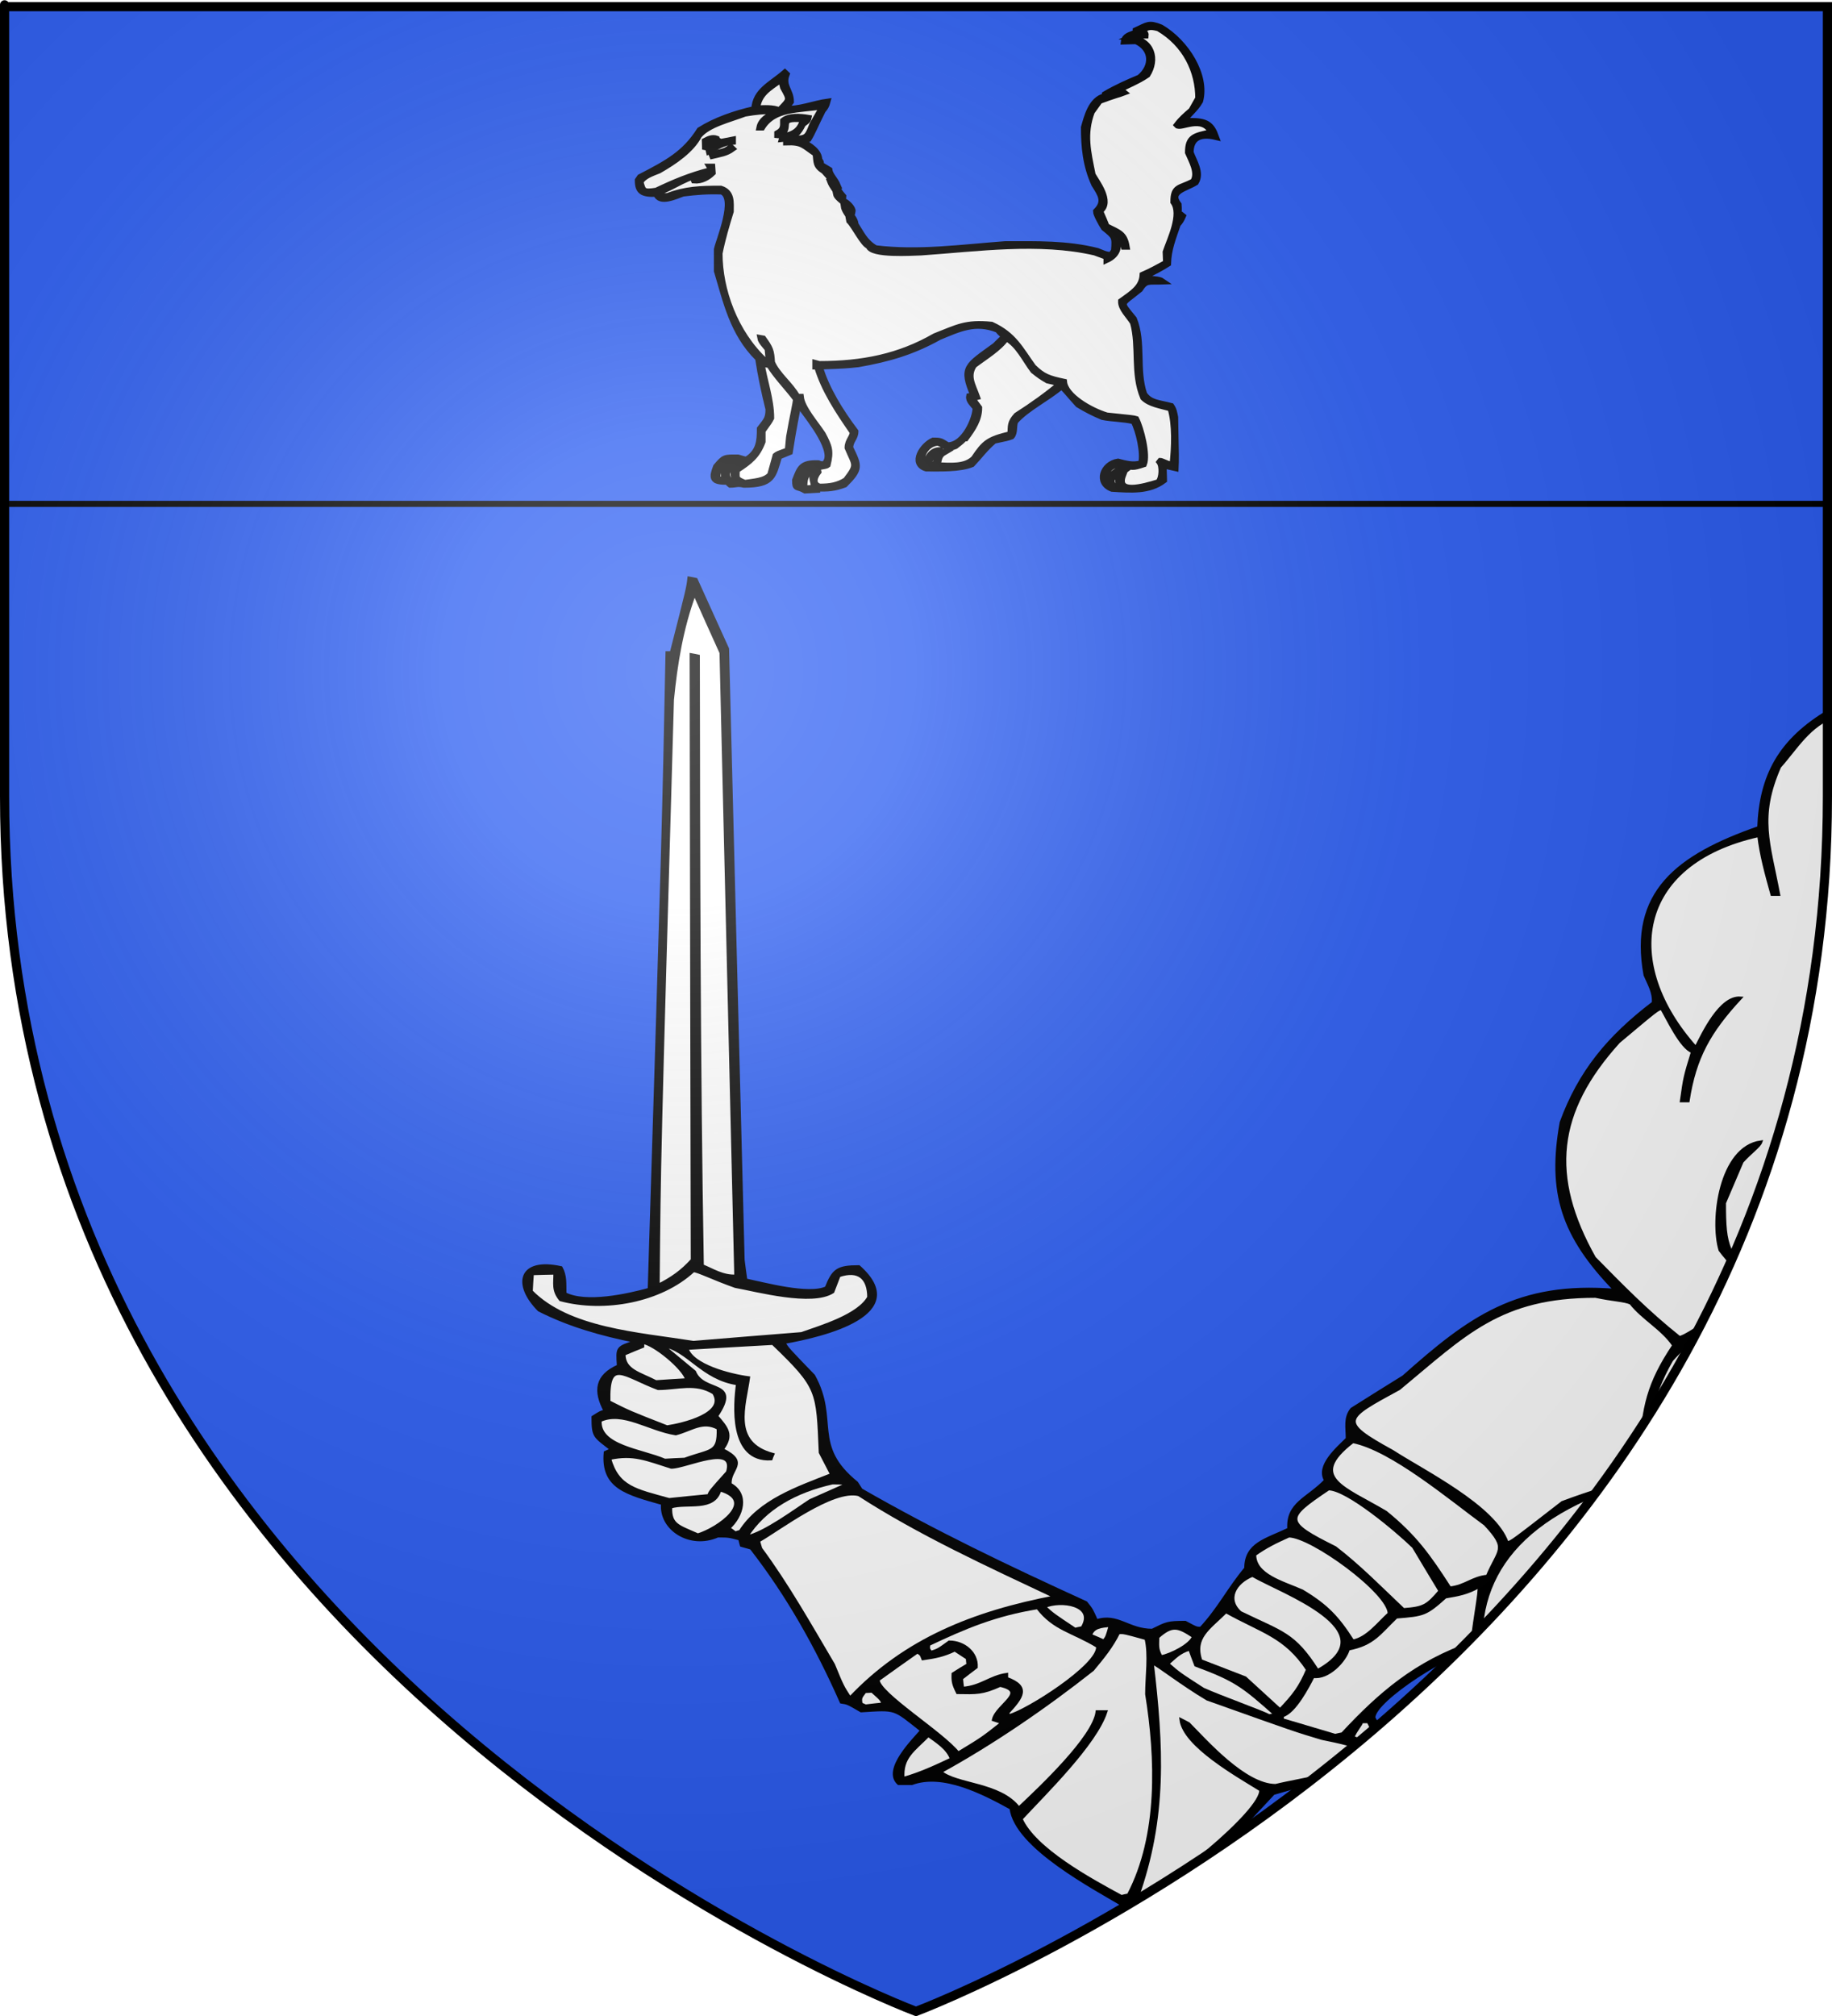
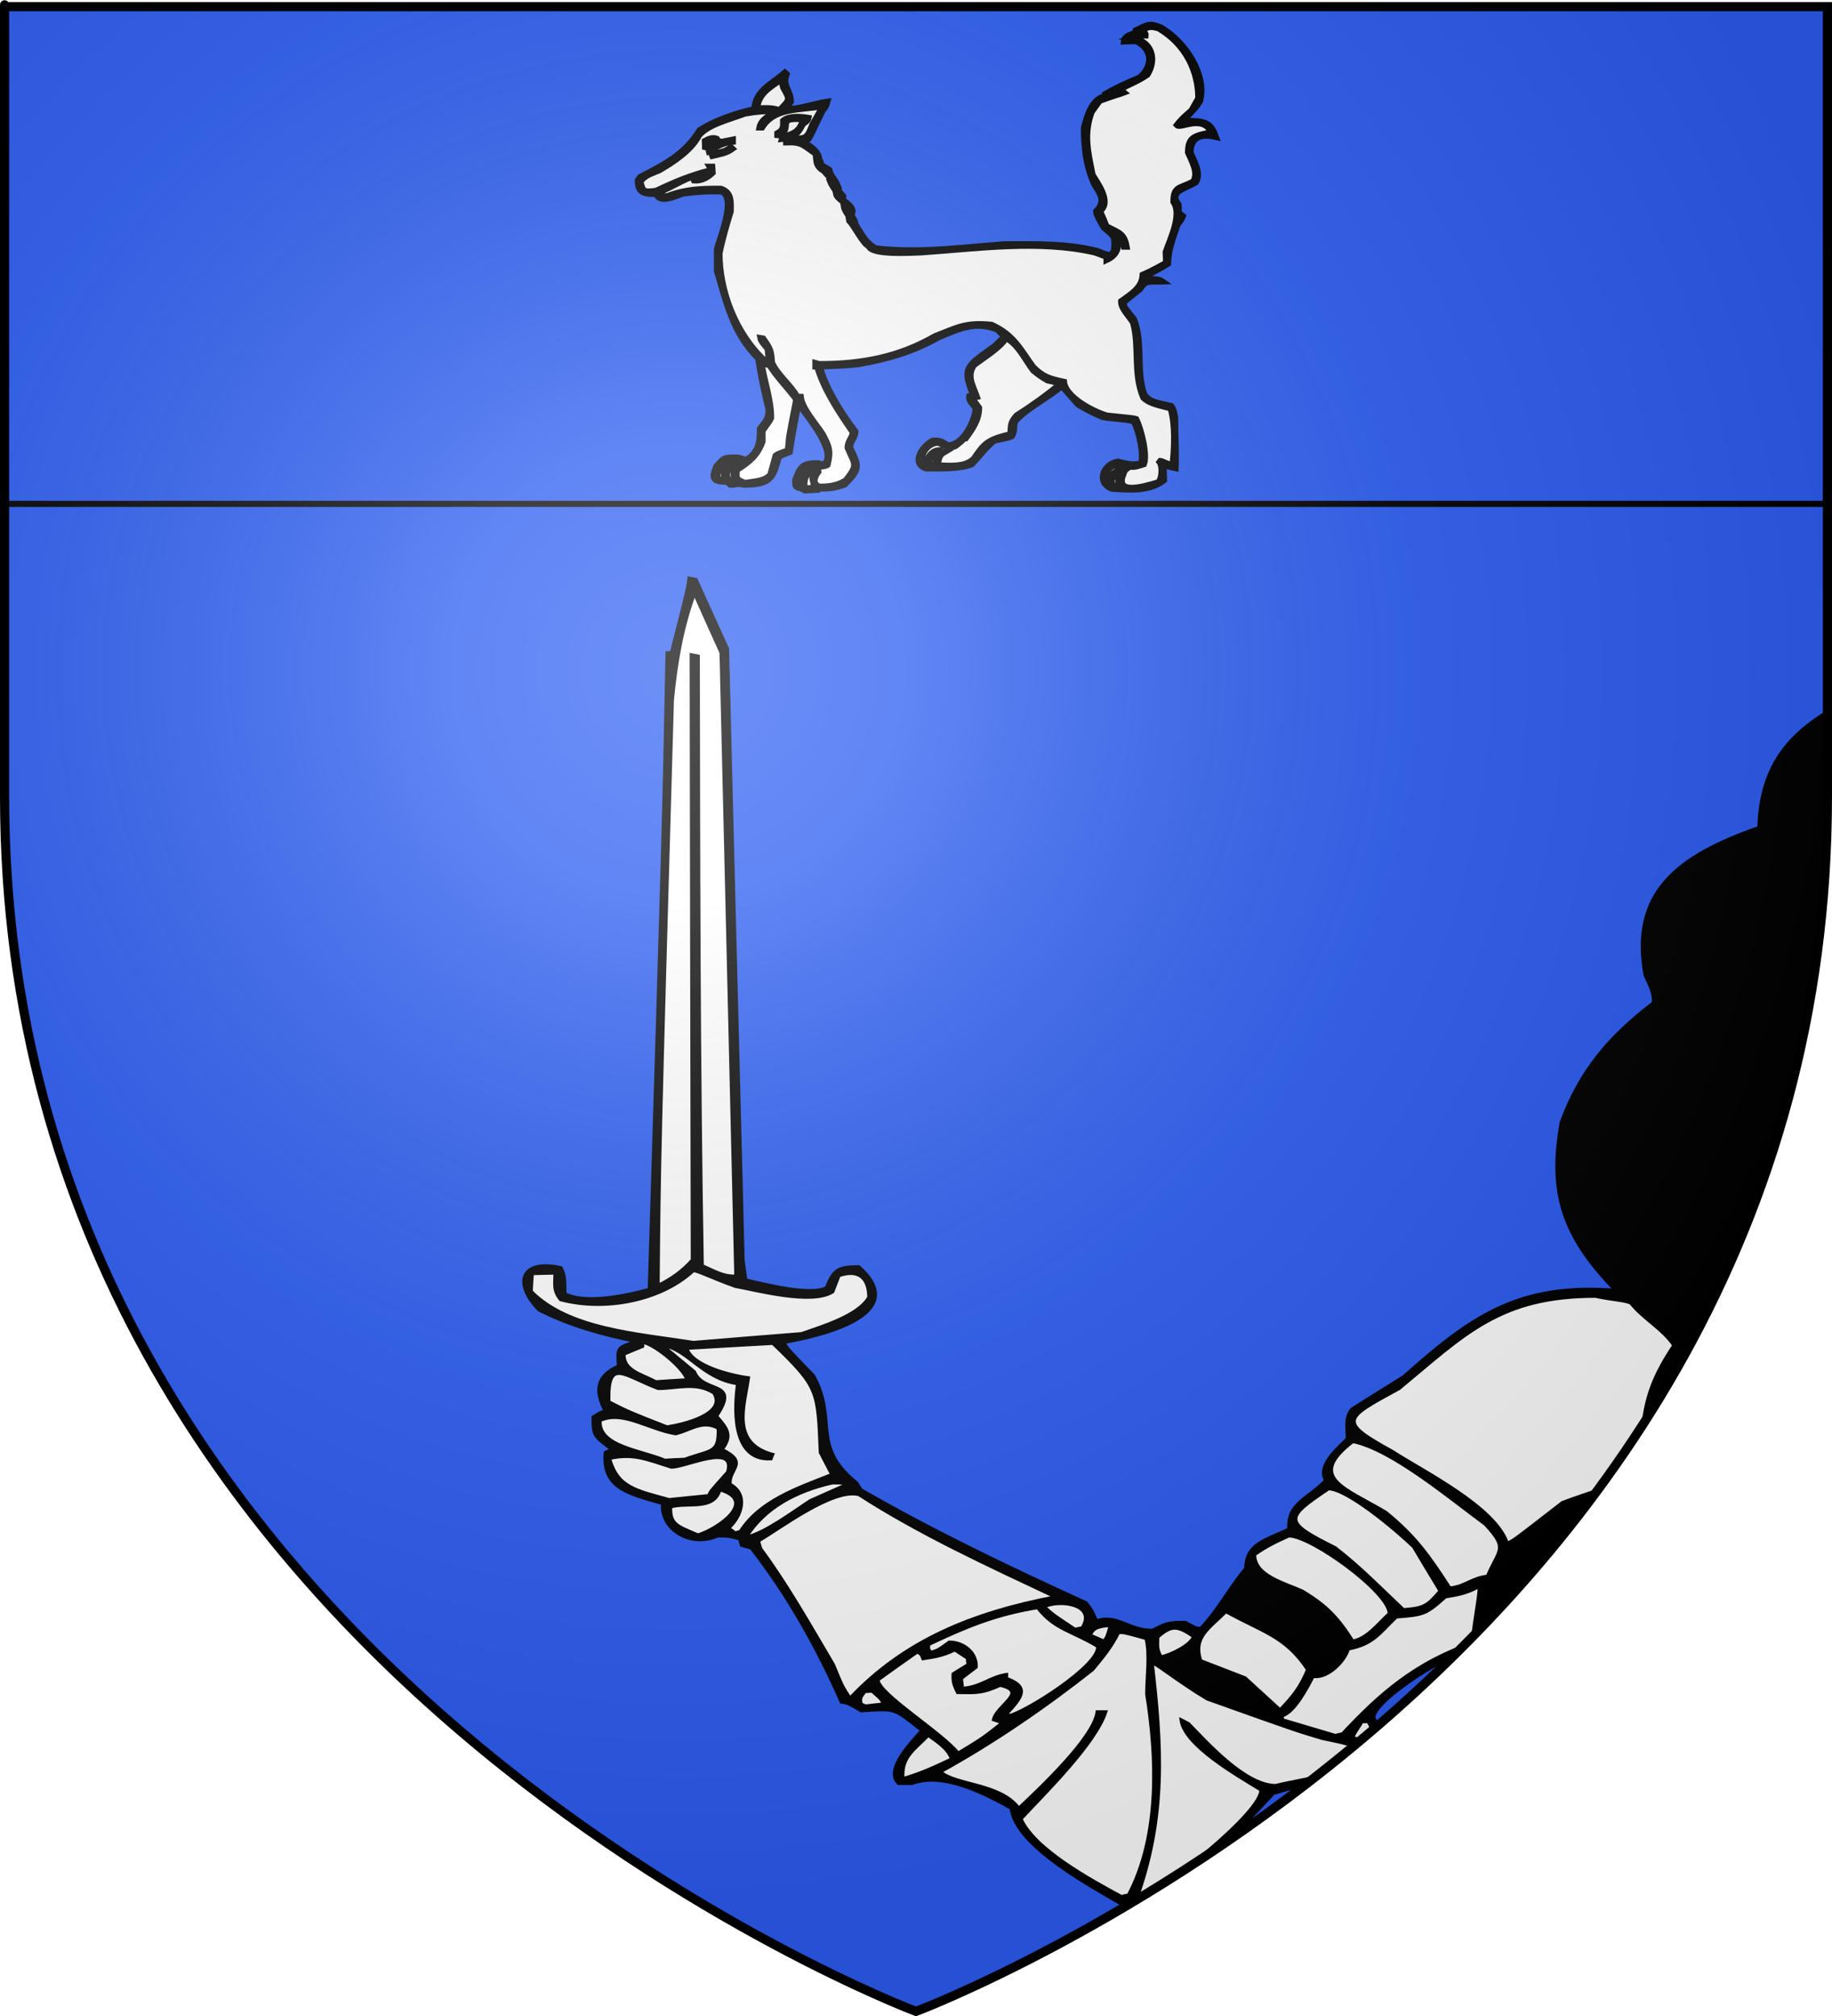
<svg xmlns="http://www.w3.org/2000/svg" xmlns:ns1="http://sodipodi.sourceforge.net/DTD/sodipodi-0.dtd" xmlns:ns2="http://www.inkscape.org/namespaces/inkscape" xmlns:xlink="http://www.w3.org/1999/xlink" height="660" width="600" version="1.0" id="svg2" ns1:version="0.32" ns2:version="0.44" ns1:docname="Blason_Vide_3D.svg" ns1:docbase="D:\Mes documents\Renaud-Notre Lapin" ns2:export-filename="/Users/olivier/Desktop/Blason Rouge/Blason_Vide_3D.png" ns2:export-xdpi="144" ns2:export-ydpi="144">
  <rect width="100%" height="100%" fill="#333333" stroke="none" />
  <ns1:namedview ns2:window-height="712" ns2:window-width="1024" ns2:pageshadow="2" ns2:pageopacity="0.0" guidetolerance="10.0" gridtolerance="10.0" objecttolerance="10.0" borderopacity="1.0" bordercolor="#666666" pagecolor="#ffffff" id="base" showgrid="false" height="660px" ns2:zoom="0.44547727" ns2:cx="396.46229" ns2:cy="478.04383" ns2:window-x="-4" ns2:window-y="-4" ns2:current-layer="layer3" />
  <desc id="desc4">Flag of Canton of Valais (Wallis)</desc>
  <defs id="defs6">
    <linearGradient id="linearGradient2893">
      <stop style="stop-color:white;stop-opacity:0.314;" offset="0" id="stop2895" />
      <stop id="stop2897" offset="0.19" style="stop-color:white;stop-opacity:0.251;" />
      <stop style="stop-color:#6b6b6b;stop-opacity:0.125;" offset="0.6" id="stop2901" />
      <stop style="stop-color:black;stop-opacity:0.125;" offset="1" id="stop2899" />
    </linearGradient>
    <linearGradient id="linearGradient2885">
      <stop id="stop2887" offset="0" style="stop-color:white;stop-opacity:1;" />
      <stop style="stop-color:white;stop-opacity:1;" offset="0.229" id="stop2891" />
      <stop id="stop2889" offset="1" style="stop-color:black;stop-opacity:1;" />
    </linearGradient>
    <linearGradient id="linearGradient2955">
      <stop id="stop2867" offset="0" style="stop-color:#fd0000;stop-opacity:1;" />
      <stop style="stop-color:#e77275;stop-opacity:0.659;" offset="0.5" id="stop2873" />
      <stop style="stop-color:black;stop-opacity:0.323;" offset="1" id="stop2959" />
    </linearGradient>
    <radialGradient ns2:collect="always" xlink:href="#linearGradient2955" id="radialGradient2961" cx="225.524" cy="218.901" fx="225.524" fy="218.901" r="300" gradientTransform="matrix(-4.167939e-4,2.183,-1.884,-3.599562e-4,615.597,-289.121)" gradientUnits="userSpaceOnUse" />
    <polygon id="star" transform="scale(53,53)" points="0,-1 0.588,0.809 -0.951,-0.309 0.951,-0.309 -0.588,0.809 0,-1 " />
    <clipPath id="clip">
      <path d="M 0,-200 L 0,600 L 300,600 L 300,-200 L 0,-200 z " id="path10" />
    </clipPath>
    <radialGradient ns2:collect="always" xlink:href="#linearGradient2955" id="radialGradient1911" gradientUnits="userSpaceOnUse" gradientTransform="matrix(-4.167939e-4,2.183,-1.884,-3.599562e-4,615.597,-289.121)" cx="225.524" cy="218.901" fx="225.524" fy="218.901" r="300" />
    <radialGradient ns2:collect="always" xlink:href="#linearGradient2955" id="radialGradient2865" gradientUnits="userSpaceOnUse" gradientTransform="matrix(0,1.749,-1.593,-1.049767e-7,551.788,-191.29)" cx="225.524" cy="218.901" fx="225.524" fy="218.901" r="300" />
    <radialGradient ns2:collect="always" xlink:href="#linearGradient2955" id="radialGradient2871" gradientUnits="userSpaceOnUse" gradientTransform="matrix(0,1.386,-1.323,-5.741131e-8,-158.082,-109.541)" cx="225.524" cy="218.901" fx="225.524" fy="218.901" r="300" />
    <radialGradient ns2:collect="always" xlink:href="#linearGradient2893" id="radialGradient3163" gradientUnits="userSpaceOnUse" gradientTransform="matrix(1.353,0,0,1.349,-77.629,-85.747)" cx="221.445" cy="226.331" fx="221.445" fy="226.331" r="300" />
  </defs>
  <g ns2:groupmode="layer" id="layer3" ns2:label="Fond écu" style="display:inline">
    <path d="M 300.000,658.500 C 300.000,658.500 598.500,546.180 598.500,260.728 C 598.500,-24.723 598.500,2.176 598.500,2.176 L 1.500,2.176 L 1.500,260.728 C 1.500,546.180 300.000,658.500 300.000,658.500 z" style="fill:#2b5df2" id="path2855" />
  </g>
  <g ns2:groupmode="layer" id="layer4" ns2:label="Meubles" ns1:insensitive="true">
    <g id="g3">
      <path d="M 608.529,689.723 C 600.259,684.582 591.417,682.683 582.521,680.089 C 581.637,678.978 580.804,677.912 579.972,676.847 C 545.850,649.706 464.809,632.569 477.396,579.724 C 479.737,575.509 487.488,565.690 487.488,561.707 C 484.990,554.203 483.586,547.581 482.234,540.309 C 476.460,539.799 449.931,556.473 449.931,562.356 C 458.307,577.269 451.336,578.704 435.108,581.947 C 429.073,583.660 423.039,585.374 417.057,587.134 C 405.147,599.639 388.188,620.666 369.047,624.418 C 358.227,617.980 332.636,604.641 331.127,591.951 C 322.024,586.949 308.863,580.094 298.617,583.892 C 297.161,583.892 295.704,583.892 294.300,583.892 C 289.254,579.400 299.293,569.581 301.894,566.523 C 292.531,559.159 293.779,559.345 282.023,560.086 C 277.654,557.538 277.654,557.538 275.521,557.214 C 267.563,539.244 258.097,522.339 246.028,506.823 C 244.935,506.499 243.843,506.175 242.803,505.897 C 242.595,505.202 242.439,504.507 242.284,503.813 C 238.642,502.840 238.642,502.840 235.053,502.840 C 225.950,506.870 216.171,500.478 217.003,492.233 C 205.197,488.899 197.186,486.954 198.226,475.514 C 198.902,475.190 199.630,474.865 200.359,474.542 C 194.740,470.142 194.220,470.466 194.220,463.936 C 196.769,462.315 196.769,462.315 198.226,461.990 C 194.637,455.320 195.312,450.411 202.543,447.215 C 202.126,441.009 202.023,441.287 208.316,439.157 C 196.717,436.795 186.521,433.923 176.535,428.875 C 168.160,420.445 170.188,412.016 183.764,415.027 C 185.221,417.666 184.962,420.213 185.014,423.548 C 191.879,427.068 205.404,424.104 212.633,422.112 C 217.367,269.318 217.367,269.318 218.460,213.693 C 218.928,213.693 219.396,213.693 219.865,213.693 C 225.275,192.481 225.275,192.481 225.638,189.239 C 226.419,189.378 227.199,189.517 227.979,189.702 C 231.412,197.252 234.845,204.801 238.278,212.397 C 239.943,279.091 241.660,345.784 243.376,412.479 C 243.636,414.656 243.948,416.833 244.260,419.056 C 250.086,420.260 264.963,424.335 270.632,421.603 C 272.920,415.814 274.274,414.702 281.295,414.702 C 298.617,430.125 270.112,437.118 256.743,439.481 C 257.785,441.426 257.785,441.426 266.471,450.411 C 274.482,464.908 265.431,473.199 280.567,485.471 C 281.036,486.213 281.503,486.954 282.023,487.741 C 305.795,501.404 329.983,512.983 355.678,524.701 C 357.499,526.971 357.499,526.971 359.112,530.629 C 366.030,528.360 369.464,533.733 377.370,533.733 C 382.051,531.416 382.363,531.138 388.188,531.138 C 391.829,533.084 391.829,533.084 393.286,533.084 C 399.373,526.507 402.441,520.069 408.006,513.446 C 408.006,505.387 414.561,504.229 422.104,500.617 C 421.532,492.095 428.293,490.798 434.171,484.638 C 431.205,479.961 438.124,474.124 441.245,471.021 C 441.245,467.270 440.413,464.213 442.702,461.341 C 448.319,457.775 453.989,454.255 459.659,450.735 C 481.297,431.468 497.007,419.843 529.048,422.436 C 511.675,404.559 507.202,390.386 511.311,367.461 C 517.345,350.972 526.707,339.578 541.481,328.323 C 541.740,324.803 540.024,322.164 538.776,319.200 C 533.834,292.197 549.335,280.248 576.020,270.939 C 576.643,254.034 582.833,242.270 599.114,232.682 C 602.704,232.034 602.704,232.034 604.161,232.359 C 606.708,468.752 610.298,688.426 609.934,689.723 C 609.465,689.723 608.998,689.723 608.529,689.723 z" style="fill:#000000;stroke:black;stroke-width:1" id="path4" />
-       <path d="M 606.344,686.481 C 599.686,683.007 595.213,681.525 588.295,679.765 C 568.945,662.535 542.157,652.856 519.633,640.489 C 496.487,625.020 480.726,616.406 478.125,590.006 C 480.413,575.277 485.302,566.385 500.128,558.789 C 514.588,556.242 514.588,556.242 515.316,555.594 C 512.300,552.907 498.775,557.214 495.083,558.789 C 493.262,560.039 492.117,561.568 489.828,561.198 C 478.800,530.722 486.135,505.665 519.633,490.613 C 526.188,489.084 532.325,486.676 539.296,486.907 C 540.908,490.567 552.768,511.501 552.300,513.585 C 543.405,519.097 537.059,526.275 535.551,536.604 C 536.227,536.604 536.955,536.604 537.684,536.604 C 540.596,528.452 545.798,516.549 556.513,515.391 C 556.618,514.835 556.721,514.280 556.825,513.770 C 541.325,490.520 532.638,471.021 547.462,445.270 C 552.664,439.481 569.465,423.270 578.152,424.706 C 577.996,423.826 577.891,422.946 577.788,422.112 C 565.511,411.182 564.783,408.079 564.783,393.814 C 566.708,389.275 568.632,384.782 570.557,380.289 C 573.471,377.094 576.176,375.288 576.696,373.852 C 563.432,375.658 560.362,399.418 563.328,409.237 C 565.252,412.016 573.158,420.213 573.835,422.761 C 568.893,425.493 552.508,437.859 550.011,437.859 C 539.608,429.616 530.973,420.769 522.182,411.830 C 507.150,385.060 509.386,363.986 530.141,341.061 C 542.782,330.455 542.782,330.455 544.186,330.130 C 546.058,333.233 550.584,343.098 554.329,344.303 C 551.780,352.639 551.780,352.639 550.688,360.373 C 551.415,360.373 552.143,360.373 552.872,360.373 C 555.056,346.202 559.790,337.772 569.985,326.749 C 563.379,326.286 557.762,338.420 555.421,343.006 C 530.973,315.773 535.187,282.611 576.020,273.533 C 576.746,279.878 578.464,286.084 580.337,292.800 C 581.065,292.800 581.793,292.800 582.521,292.800 C 579.348,275.941 575.604,267.558 582.833,251.024 C 588.295,244.910 592.613,237.129 601.299,234.303 C 602.340,269.041 607.436,627.336 607.802,686.481 C 607.281,686.481 606.813,686.481 606.344,686.481 z" style="fill:#ffffff;stroke:black;stroke-width:1" id="path5" />
      <path d="M 372.324,621.546 C 381.947,594.776 380.542,571.572 377.370,544.339 C 379.554,545.311 386.784,551.101 395.420,556.242 C 424.289,566.523 424.289,566.523 432.975,569.118 C 437.137,569.998 446.707,571.711 450.296,574.906 C 444.210,580.140 425.901,582.503 417.786,584.540 C 407.643,584.540 394.899,569.951 389.280,564.300 C 388.448,563.837 387.616,563.421 386.784,563.004 C 387.825,571.433 405.043,581.113 412.896,585.976 C 413.624,592.830 380.958,619.230 372.324,621.546 z" style="fill:#ffffff;stroke:black;stroke-width:1" id="path6" />
      <path d="M 367.279,620.898 C 357.083,615.386 338.877,605.475 334.404,595.471 C 341.998,587.273 358.748,570.970 362.181,560.410 C 361.193,560.410 360.256,560.410 359.319,560.410 C 358.279,568.793 340.853,585.189 333.676,591.951 C 327.589,583.800 313.025,584.494 308.031,580.048 C 325.249,570.599 342.622,558.650 357.863,546.608 C 361.296,542.486 364.105,539.058 366.342,534.520 C 368.007,534.381 368.007,534.381 375.341,536.419 C 376.641,541.745 375.549,548.831 375.549,554.621 C 378.878,575.324 379.866,600.843 369.567,620.388 C 368.787,620.528 368.007,620.713 367.279,620.898 z" style="fill:#ffffff;stroke:black;stroke-width:1" id="path7" />
      <path d="M 295.757,582.271 C 295.184,575.277 299.240,573.007 304.026,568.144 C 306.575,569.998 310.476,572.360 311.621,575.880 C 306.314,578.381 301.426,580.650 295.757,582.271 z" style="fill:#ffffff;stroke:black;stroke-width:1" id="path8" />
      <path d="M 313.805,573.934 C 308.760,567.450 287.590,554.436 287.590,549.943 C 291.855,546.887 296.119,543.829 300.437,540.819 C 301.686,541.560 301.686,541.560 302.258,543.042 C 306.314,542.440 308.813,542.023 312.713,540.170 C 314.066,541.050 315.418,541.931 316.822,542.856 C 316.874,543.552 316.927,544.246 317.031,544.988 C 315.365,545.960 313.753,546.979 312.141,547.997 C 312.037,550.452 312.246,551.425 313.598,554.111 C 319.787,554.203 321.712,554.389 327.539,551.750 C 336.900,553.833 326.394,558.234 325.352,563.004 C 326.289,563.328 327.277,563.652 328.266,563.977 C 321.764,569.118 321.764,569.118 313.805,573.934 z" style="fill:#ffffff;stroke:black;stroke-width:1" id="path9" />
      <path d="M 448.839,571.989 C 446.863,569.765 445.511,569.765 443.066,568.793 C 444.158,566.199 445.615,564.903 445.978,563.652 C 446.655,563.652 447.383,563.652 448.111,563.652 C 449.359,566.292 450.816,568.006 450.451,571.479 C 449.881,571.618 449.359,571.804 448.839,571.989 z" style="fill:#ffffff;stroke:black;stroke-width:1" id="path10" />
      <path d="M 437.292,568.144 C 431.518,566.432 425.744,564.718 419.970,563.004 C 419.970,562.541 419.970,562.123 419.970,561.707 C 423.976,560.642 428.346,552.212 430.062,548.831 C 435.003,549.618 440.569,543.644 441.610,539.846 C 449.828,538.271 451.752,534.705 457.319,529.379 C 466.421,528.638 466.940,528.545 473.391,522.802 C 477.656,522.061 480.413,521.644 484.419,519.375 C 484.627,521.830 483.170,528.267 482.078,537.900 C 463.665,544.292 452.013,554.343 439.633,567.635 C 438.852,567.775 438.073,567.960 437.292,568.144 z" style="fill:#ffffff;stroke:black;stroke-width:1" id="path11" />
      <path d="M 330.399,561.707 C 330.243,561.383 330.138,561.058 330.035,560.735 C 334.820,555.547 337.265,552.259 329.671,549.480 C 329.671,549.017 329.671,548.600 329.671,548.183 C 324.209,548.970 321.400,552.259 315.262,552.722 C 315.106,551.610 315.003,550.545 314.898,549.480 C 316.510,548.230 318.123,546.979 319.735,545.775 C 319.995,541.143 315.729,537.577 310.892,537.577 C 307.304,540.170 307.304,540.170 304.910,540.957 C 304.026,539.846 304.026,539.846 304.182,538.364 C 316.095,532.714 326.030,528.545 339.814,526.322 C 345.327,533.501 351.310,534.010 359.477,539.012 C 360.152,545.265 335.756,560.549 330.399,561.707 z" style="fill:#ffffff;stroke:black;stroke-width:1" id="path12" />
-       <path d="M 415.601,561.707 C 414.145,560.735 399.737,555.594 394.015,553.000 C 386.056,547.859 386.056,547.859 382.415,544.663 C 385.067,542.393 386.161,540.957 389.645,539.846 C 390.270,541.606 390.946,543.366 391.621,545.126 C 404.626,549.943 407.122,551.888 417.786,561.383 C 417.057,561.476 416.329,561.568 415.601,561.707 z" style="fill:#ffffff;stroke:black;stroke-width:1" id="path13" />
      <path d="M 419.242,559.762 C 415.392,556.242 411.596,552.768 407.798,549.295 C 402.909,547.396 398.072,545.542 393.286,543.690 C 390.684,536.001 395.991,533.130 401.505,527.618 C 413.365,534.242 420.959,535.585 428.242,546.608 C 425.797,552.397 423.768,554.992 419.242,559.762 z" style="fill:#ffffff;stroke:black;stroke-width:1" id="path14" />
      <path d="M 283.480,558.511 C 282.960,558.280 282.492,558.048 282.023,557.863 C 281.556,555.594 282.076,555.547 283.272,553.787 C 284.052,553.740 284.833,553.695 285.613,553.648 C 288.683,556.381 288.683,556.381 289.254,557.863 C 287.329,558.048 285.405,558.280 283.480,558.511 z" style="fill:#ffffff;stroke:black;stroke-width:1" id="path15" />
      <path d="M 278.382,555.917 C 275.886,552.073 275.886,552.073 272.973,544.988 C 265.326,532.065 257.888,518.819 249.149,507.008 C 248.889,506.128 248.629,505.294 248.421,504.462 C 255.183,500.617 272.817,487.092 281.295,489.316 C 301.061,502.099 323.481,512.381 345.588,522.802 C 318.695,527.943 296.328,536.928 278.382,555.917 z" style="fill:#ffffff;stroke:black;stroke-width:1" id="path16" />
-       <path d="M 431.518,546.932 C 423.716,534.705 420.023,534.658 406.239,527.943 C 401.297,523.543 404.470,518.032 410.192,515.716 C 419.398,521.181 455.341,533.686 431.518,546.932 z" style="fill:#ffffff;stroke:black;stroke-width:1" id="path17" />
      <path d="M 380.282,542.393 C 378.774,539.846 379.190,538.411 379.190,535.956 C 383.923,531.741 385.848,532.436 390.893,535.770 C 389.958,538.596 383.351,541.838 380.282,542.393 z" style="fill:#ffffff;stroke:black;stroke-width:1" id="path18" />
      <path d="M 361.504,537.252 C 360.048,536.604 358.591,535.956 357.135,535.354 C 358.071,532.574 360.569,532.436 363.637,532.112 C 362.545,535.956 362.545,535.956 361.504,537.252 z" style="fill:#ffffff;stroke:black;stroke-width:1" id="path19" />
      <path d="M 443.066,537.252 C 438.073,529.425 434.432,525.628 426.472,520.857 C 420.075,518.032 410.920,515.762 410.920,508.954 C 414.613,506.314 417.786,504.785 422.104,502.840 C 429.542,502.840 454.979,521.320 454.979,528.267 C 451.493,531.371 447.852,536.372 443.066,537.252 z" style="fill:#ffffff;stroke:black;stroke-width:1" id="path20" />
      <path d="M 352.089,533.408 C 344.859,528.592 344.859,528.592 341.998,525.997 C 347.408,523.543 359.060,525.303 354.430,532.899 C 353.650,533.038 352.870,533.223 352.089,533.408 z" style="fill:#ffffff;stroke:black;stroke-width:1" id="path21" />
      <path d="M 459.659,526.971 C 451.960,519.698 445.354,512.890 437.292,506.684 C 420.126,498.163 420.855,497.004 435.108,487.417 C 441.193,487.417 457.370,500.987 462.936,506.406 C 465.797,511.223 468.710,516.040 471.623,520.857 C 467.410,525.766 466.369,526.461 459.659,526.971 z" style="fill:#ffffff;stroke:black;stroke-width:1" id="path22" />
      <path d="M 474.847,519.884 C 467.982,509.232 463.507,502.933 453.884,495.105 C 440.465,487.092 427.773,483.758 443.066,471.948 C 455.758,474.449 474.951,490.613 486.394,498.996 C 494.093,507.240 490.869,507.101 487.123,516.040 C 482.181,516.503 479.945,519.328 474.847,519.884 z" style="fill:#ffffff;stroke:black;stroke-width:1" id="path23" />
      <path d="M 493.625,505.109 C 489.568,493.253 466.214,481.767 456.070,475.190 C 437.916,465.232 440.205,464.445 458.254,454.579 C 479.893,436.655 491.284,424.382 522.546,424.382 C 528.319,425.633 531.910,425.633 534.093,426.605 C 538.047,431.653 544.341,434.850 548.190,440.453 C 539.764,453.005 538.151,460.786 537.320,475.514 C 538.047,480.655 538.047,480.655 537.839,483.990 C 528.424,486.120 520.466,488.621 511.675,491.910 C 495.083,504.785 495.083,504.785 493.625,505.109 z" style="fill:#ffffff;stroke:black;stroke-width:1" id="path24" />
      <path d="M 244.468,503.164 C 250.398,493.762 260.489,488.204 272.609,485.471 C 276.250,485.471 276.250,485.471 276.978,486.120 C 273.078,487.834 269.228,489.547 265.379,491.261 C 260.593,494.365 250.241,502.099 244.468,503.164 z" style="fill:#ffffff;stroke:black;stroke-width:1" id="path25" />
      <path d="M 228.551,502.516 C 222.309,499.691 219.396,499.366 219.656,493.345 C 225.118,491.724 233.857,494.688 235.782,487.741 C 248.162,491.401 235.209,500.478 228.551,502.516 z" style="fill:#ffffff;stroke:black;stroke-width:1" id="path26" />
      <path d="M 240.827,501.867 C 240.098,501.312 239.370,500.802 238.642,500.293 C 243.116,496.310 245.143,489.131 239.161,485.935 C 238.590,480.840 245.508,478.941 236.510,474.542 C 240.151,469.817 238.069,467.502 234.689,463.611 C 242.700,451.708 230.475,456.432 227.459,449.114 C 223.973,446.197 220.489,443.324 217.003,440.453 C 225.275,441.703 229.903,451.291 241.555,453.005 C 240.671,459.582 238.954,478.385 252.530,477.598 C 252.687,477.089 252.895,476.626 253.102,476.163 C 239.214,472.411 243.896,460.138 245.143,451.060 C 238.902,450.226 226.679,447.077 224.963,441.426 C 234.325,440.870 243.688,440.314 253.102,439.804 C 268.239,454.348 267.772,455.228 268.655,475.514 C 269.904,477.922 271.153,480.331 272.400,482.739 C 260.957,487.232 248.837,491.354 242.439,501.358 C 241.867,501.497 241.347,501.682 240.827,501.867 z" style="fill:#ffffff;stroke:black;stroke-width:1" id="path27" />
      <path d="M 219.136,490.937 C 208.161,487.880 202.335,487.000 199.630,477.459 C 207.433,475.745 211.802,477.784 219.865,480.331 C 224.702,480.331 241.139,472.226 238.278,481.952 C 232.504,488.390 232.504,488.390 232.140,489.640 C 227.771,490.057 223.454,490.474 219.136,490.937 z" style="fill:#ffffff;stroke:black;stroke-width:1" id="path28" />
      <path d="M 217.731,478.062 C 210.190,474.773 195.936,473.615 196.561,465.047 C 203.947,461.619 212.478,468.011 221.322,469.401 C 226.522,468.058 230.111,464.815 235.209,467.594 C 235.470,475.930 232.972,474.542 224.234,477.737 C 222.049,477.829 219.865,477.922 217.731,478.062 z" style="fill:#ffffff;stroke:black;stroke-width:1" id="path29" />
      <path d="M 218.460,467.131 C 206.132,462.315 206.132,462.315 199.422,458.933 C 199.057,444.298 204.103,450.272 215.547,454.579 C 221.944,454.579 227.823,452.310 233.753,456.015 C 238.122,463.009 223.506,466.390 218.460,467.131 z" style="fill:#ffffff;stroke:black;stroke-width:1" id="path30" />
      <path d="M 214.818,452.356 C 209.617,449.623 204.363,448.744 204.363,443.324 C 206.392,442.445 208.421,441.611 210.501,440.778 C 210.501,440.314 210.501,439.897 210.501,439.481 C 214.247,439.990 223.870,447.818 224.963,451.708 C 221.581,451.893 218.200,452.125 214.818,452.356 z" style="fill:#ffffff;stroke:black;stroke-width:1" id="path31" />
      <path d="M 227.095,439.481 C 208.941,436.609 186.210,435.219 173.986,422.761 C 174.090,420.815 174.194,418.870 174.349,416.971 C 176.795,416.879 179.239,416.833 181.736,416.786 C 181.788,420.168 181.009,422.390 183.557,425.493 C 197.914,429.338 216.379,425.956 227.095,415.999 C 228.551,415.999 233.596,418.592 240.827,421.140 C 247.953,422.436 266.002,427.299 272.765,422.899 C 273.440,421.140 274.117,419.380 274.794,417.620 C 281.192,415.443 284.520,418.361 284.520,424.706 C 281.139,430.727 269.072,434.294 262.518,436.609 C 250.710,437.536 238.902,438.508 227.095,439.481 z" style="fill:#ffffff;stroke:black;stroke-width:1" id="path32" />
      <path d="M 215.547,420.815 C 215.911,379.641 215.911,379.641 220.227,229.116 C 221.372,217.260 223.349,205.403 227.459,194.380 C 230.320,200.817 233.233,207.256 236.145,213.693 C 237.757,281.684 239.370,349.722 240.983,417.758 C 236.769,417.991 233.388,415.767 230.008,414.378 C 228.863,347.683 228.811,281.221 228.707,214.805 C 227.926,214.620 227.146,214.480 226.367,214.342 C 226.470,280.388 226.575,346.433 226.731,412.479 C 223.401,416.184 220.124,418.500 215.547,420.815 z" style="fill:#ffffff;stroke:black;stroke-width:1" id="path33" />
    </g>
    <g id="g6">
      <path d="M -10.535,0.961 L -10.535,164.961 L 631.191,164.961 L 631.191,0.961 L -10.535,0.961 z" style="fill:#2b5df2;stroke:black;stroke-width:2" id="path36" />
    </g>
    <g id="g7">
      <path d="M 263.662,160.555 C 260.965,158.958 260.418,160.364 260.418,157.235 C 261.979,153.211 262.466,151.487 268.021,151.679 C 268.731,152.013 268.731,152.013 269.865,152.013 C 274.407,148.438 264.696,136.703 262.952,134.164 C 262.628,133.494 262.304,132.823 261.979,132.169 C 261.776,132.169 261.594,132.169 261.411,132.169 C 260.986,135.059 259.871,139.929 258.654,147.959 C 257.479,148.438 256.302,148.917 255.147,149.412 C 253.201,155.829 253.160,158.671 243.672,158.671 C 241.462,158.161 241.057,158.671 239.171,158.671 C 238.523,158.161 238.523,158.161 238.320,157.682 C 233.028,157.841 233.170,156.373 234.529,152.796 C 237.204,149.619 237.245,149.795 241.706,149.795 C 243.389,150.242 243.672,150.465 244.523,150.465 C 248.700,147.895 248.882,144.222 248.882,140.375 C 251.092,137.534 251.700,136.990 251.700,133.942 C 250.301,128.305 249.146,122.845 248.315,117.321 C 239.942,109.115 237.772,98.514 234.812,88.711 C 234.812,86.348 234.812,84.001 234.812,81.638 C 235.482,78.509 241.381,64.826 236.353,62.671 C 231.609,62.512 228.264,62.783 223.682,63.342 C 221.431,64.140 215.978,66.759 214.944,63.454 C 210.322,63.597 208.903,62.703 208.903,59.015 C 209.126,58.680 209.348,58.344 209.591,58.009 C 218.573,53.380 224.290,50.314 229.176,42.603 C 234.285,39.394 240.692,37.158 247.057,35.738 C 247.382,29.718 252.511,27.739 257.053,23.764 C 257.235,23.939 257.418,24.115 257.620,24.306 C 256.140,28.186 259.019,29.559 259.019,33.295 C 258.431,34.045 257.844,34.796 257.256,35.562 C 261.270,36.057 266.926,33.838 270.981,33.295 C 270.656,34.508 270.393,35.067 269.440,36.169 C 267.189,40.607 266.054,43.497 264.797,45.493 C 264.047,45.748 263.297,46.003 262.547,46.259 C 265.163,47.632 268.305,49.564 268.305,52.357 C 268.669,52.805 269.136,53.220 268.589,53.810 C 269.582,54.417 270.596,55.024 271.610,55.631 C 271.893,57.467 273.515,58.728 274.367,60.788 C 274.164,60.788 273.982,60.788 273.799,60.788 C 274.447,62.097 275.036,63.022 276.191,64.332 C 276.191,65.098 275.806,64.891 276.333,65.896 C 277.286,66.056 279.456,68.212 279.212,69.265 C 278.969,69.265 278.725,69.265 278.502,69.265 C 278.381,70.670 280.144,71.659 280.144,73.432 C 282.111,76.433 283.186,79.212 286.753,81.303 C 300.824,83.027 314.894,81.016 329.248,79.962 C 339.607,79.962 349.258,79.658 359.374,82.181 C 360.611,82.628 362.395,83.618 363.956,83.458 C 364.261,82.995 364.564,82.532 364.869,82.069 C 365.234,77.440 365.072,77.424 361.564,74.582 C 360.794,73.432 358.969,70.112 358.969,69.217 C 362.233,65.960 360.429,63.597 358.401,60.340 C 355.583,54.161 355.016,48.031 355.016,41.725 C 355.907,38.675 357.286,32.464 361.909,31.522 C 361.909,31.299 361.909,31.076 361.909,30.852 C 365.518,28.729 369.147,27.117 373.181,25.424 C 377.621,21.800 377.601,16.020 372.045,13.450 C 370.728,13.482 369.410,13.514 368.113,13.561 C 368.356,11.773 370.038,11.470 371.965,10.720 C 371.965,10.465 371.965,10.209 371.965,9.953 C 375.817,8.213 376.202,7.383 380.216,9.011 C 388.468,13.849 395.279,24.705 393.029,33.071 C 391.448,35.866 389.076,37.478 387.312,40.000 C 388.103,40.049 388.103,40.049 389.785,39.617 C 395.077,39.617 396.739,40.671 398.239,44.822 C 392.583,43.465 389.928,45.493 389.928,49.931 C 391.001,52.869 393.536,56.525 391.630,59.686 C 388.326,61.777 382.568,62.543 385.994,66.998 C 386.115,68.467 385.994,69.855 385.994,71.437 C 386.359,71.133 386.723,70.830 387.110,70.542 C 387.190,70.606 387.292,70.686 387.393,70.766 C 386.947,71.788 386.561,72.522 385.710,73.432 C 384.169,77.966 382.670,81.574 382.527,86.316 C 380.155,87.833 377.905,88.982 375.350,90.196 C 375.350,90.451 375.350,90.707 375.350,90.978 C 377.053,91.536 379.567,91.281 380.784,92.144 C 376.060,92.319 375.371,91.536 373.323,94.698 C 366.896,99.998 366.470,98.402 371.357,104.452 C 374.478,112.116 371.985,121.137 374.722,129.072 C 376.790,131.961 379.223,131.802 383.602,132.951 C 384.433,134.164 384.554,135.090 384.859,136.607 C 385.142,150.130 385.142,150.130 385.001,153.244 C 383.683,152.940 382.365,152.637 381.068,152.349 C 381.108,153.978 381.148,155.606 381.210,157.235 C 376.344,160.923 370.282,160.379 364.179,159.996 C 358.969,158.033 361.179,151.918 366.147,151.136 C 368.619,151.758 370.951,152.509 373.749,151.695 C 374.681,148.533 372.958,140.886 371.275,137.868 C 367.808,137.055 364.423,137.150 361.078,136.496 C 358.037,135.218 355.705,134.021 353.110,132.440 C 350.799,129.949 349.663,128.401 347.697,126.406 C 343.034,130.413 336.242,133.638 332.492,137.933 C 331.843,139.529 332.451,141.636 331.295,142.866 C 329.815,143.376 329.815,143.376 325.599,144.255 C 322.517,146.873 320.976,149.172 318.341,151.950 C 314.306,153.595 307.880,153.355 303.358,153.355 C 298.107,151.742 302.203,145.724 305.609,144.255 C 308.203,144.255 308.183,144.446 310.393,145.804 C 315.847,145.804 319.537,136.910 319.537,133.510 C 318.543,132.248 317.165,131.099 317.428,129.742 C 317.894,129.662 318.361,129.582 318.827,129.519 C 314.833,120.179 316.739,119.875 325.943,113.154 C 330.018,108.987 329.146,111.046 326.774,107.933 C 319.435,104.980 314.042,107.662 307.575,110.328 C 299.060,115.070 291.316,117.417 281.117,119.205 C 276.900,119.652 276.900,119.652 268.446,119.971 C 270.596,127.299 275.178,134.676 280.144,141.269 C 280.144,143.392 278.442,144.287 278.442,146.585 C 281.361,152.621 281.827,153.450 276.677,158.608 C 273.353,159.853 271.102,160.044 267.615,159.885 C 267.615,160.028 267.615,160.173 267.615,160.332 C 266.298,160.395 264.979,160.475 263.662,160.555 z" style="fill:#000000;stroke:black;stroke-width:2" id="path37" />
      <path d="M 263.946,159.885 C 263.743,159.805 263.560,159.741 263.378,159.677 C 263.500,156.740 263.560,156.005 265.628,153.690 C 262.060,154.616 262.770,156.644 262.263,159.454 C 262.060,159.454 261.878,159.454 261.696,159.454 C 260.398,156.787 262.831,153.307 265.912,152.237 C 266.480,152.189 267.048,152.158 267.615,152.125 C 267.514,152.413 267.412,152.716 267.332,153.020 C 270.697,152.461 270.697,152.461 271.041,152.174 C 272.136,147.720 271.650,146.283 269.440,142.147 C 267.088,138.555 262.689,133.685 262.263,129.949 C 261.878,129.949 261.493,129.949 261.128,129.949 C 258.878,125.862 254.559,122.749 252.816,118.646 C 252.593,114.750 252.248,114.048 249.937,110.823 C 249.633,110.759 249.328,110.712 249.025,110.663 C 249.227,111.813 250.524,113.058 251.417,114.208 C 251.558,115.677 251.700,117.161 251.843,118.646 C 251.458,118.534 251.071,118.423 250.707,118.311 C 240.610,108.971 235.644,94.857 235.644,82.963 C 236.576,78.254 237.914,73.767 239.313,69.217 C 239.313,66.359 239.820,62.975 236.069,61.793 C 229.399,61.793 224.513,61.953 218.613,64.220 C 217.863,64.220 217.113,64.220 216.364,64.220 C 215.998,63.949 215.998,63.949 215.795,62.783 C 220.904,61.282 225.162,57.131 231.285,57.131 C 230.210,57.977 228.365,58.217 227.068,58.568 C 227.128,58.728 227.190,58.888 227.271,59.063 C 229.764,59.302 231.933,57.993 233.393,56.572 C 233.332,55.902 233.292,55.231 233.251,54.577 C 232.967,54.577 232.684,54.577 232.420,54.577 C 232.826,55.247 232.826,55.247 232.744,55.743 C 225.973,57.482 220.904,59.606 214.944,62.448 C 210.605,63.134 210.605,62.592 209.734,59.575 C 210.788,57.610 213.484,56.732 215.795,55.806 C 220.884,52.901 226.500,49.053 228.892,44.375 C 231.974,40.655 238.968,39.091 243.956,37.175 C 247.706,36.536 250.078,36.280 254.092,36.392 C 254.092,36.536 254.092,36.679 254.092,36.839 C 251.558,37.829 249.207,39.378 248.740,41.725 C 249.025,41.725 249.308,41.725 249.592,41.725 C 253.606,35.259 261.411,36.073 269.501,34.780 C 268.346,36.791 267.189,38.803 266.054,40.830 C 263.946,46.323 263.946,44.854 257.479,45.940 C 257.479,46.147 257.479,46.370 257.479,46.594 C 262.810,46.403 263.074,47.616 267.109,50.298 C 267.534,53.076 266.967,54.178 269.865,56.014 C 270.778,57.019 271.690,58.042 272.603,59.063 C 272.339,59.111 272.075,59.175 271.832,59.239 C 272.258,60.340 272.258,60.340 274.367,63.454 C 274.164,63.454 273.982,63.454 273.799,63.454 C 274.103,65.098 277.326,66.343 277.326,67.892 C 276.982,67.733 276.658,67.588 276.333,67.445 C 276.515,68.834 277.691,70.239 278.584,71.659 C 278.401,71.659 278.219,71.659 278.036,71.659 C 278.076,71.867 278.117,72.091 278.158,72.315 C 279.881,74.038 282.760,80.025 284.504,80.520 C 285.294,83.633 298.776,82.692 301.655,82.628 C 319.942,81.367 340.338,78.445 358.543,82.628 C 359.942,83.139 361.341,83.650 362.760,84.177 C 362.395,84.448 362.395,84.448 362.395,85.119 C 366.532,83.251 366.653,80.186 365.578,76.753 C 367.748,77.599 367.748,78.812 368.113,80.744 C 368.396,80.744 368.680,80.744 368.964,80.744 C 368.254,76.609 366.694,76.242 362.395,74.134 C 361.220,70.989 360.368,69.664 360.368,68.993 C 364.179,65.992 359.172,59.622 357.834,57.243 C 356.313,49.660 354.854,43.896 357.550,36.616 C 358.401,35.403 359.274,34.205 360.145,33.008 C 365.010,31.188 366.977,30.741 368.113,30.293 C 368.011,30.213 367.910,30.134 367.829,30.070 C 366.794,30.134 365.760,30.213 364.727,30.293 C 368.275,28.266 372.512,26.733 375.776,24.466 C 378.878,19.565 377.581,13.227 370.079,12.332 C 371.965,11.502 372.897,11.662 375.209,11.614 C 375.330,10.624 374.296,10.512 373.952,9.730 C 376.323,8.804 376.567,8.501 379.385,9.235 C 388.366,14.472 392.461,23.396 392.461,32.178 C 391.712,33.503 390.961,34.828 390.211,36.169 C 388.326,37.782 386.846,39.074 385.426,40.942 C 386.623,42.283 393.739,37.366 396.760,43.321 C 391.063,44.487 389.096,44.918 389.096,49.931 C 390.191,52.533 392.664,56.621 390.778,59.463 C 386.318,61.809 384.311,60.899 384.311,66.104 C 387.251,70.222 383.176,78.382 381.777,82.516 C 381.818,83.698 381.859,84.879 381.919,86.061 C 379.324,87.465 377.053,88.759 374.235,89.972 C 373.992,94.027 371.134,95.800 367.180,98.626 C 367.079,100.972 369.633,103.288 371.073,105.571 C 373.303,113.601 371.032,122.239 374.438,130.173 C 376.546,132.265 379.952,132.711 383.379,133.669 C 384.960,139.034 384.656,146.426 384.028,152.125 C 383.905,152.174 383.784,152.221 383.663,152.286 C 381.068,151.359 380.499,150.912 379.932,150.912 C 379.851,150.992 379.770,151.088 379.709,151.184 C 380.743,152.557 380.663,156.436 379.385,157.889 C 374.378,159.422 365.295,162.040 367.829,155.462 C 365.721,156.229 366.166,157.713 366.714,159.454 C 366.024,159.310 365.335,159.182 364.646,159.054 C 362.598,155.814 366.734,155.319 368.680,153.786 C 367.058,152.588 364.220,155.319 363.470,156.117 C 363.368,156.771 363.267,157.442 363.186,158.112 C 361.179,155.511 363.003,152.013 366.977,152.013 C 371.032,152.971 370.708,153.259 374.640,151.950 C 375.857,148.917 373.708,140.312 372.107,137.214 C 371.214,136.943 371.214,136.943 362.477,136.048 C 356.982,134.356 348.934,129.694 348.467,125.016 C 343.541,123.962 341.655,123.372 338.411,120.195 C 334.133,114.304 332.106,109.690 324.747,106.337 C 316.252,105.506 313.678,107.167 306.156,110.105 C 294.519,116.810 282.537,119.205 268.305,119.205 C 267.879,119.094 267.453,118.982 267.048,118.870 C 267.048,119.237 267.048,119.604 267.048,119.971 C 267.230,119.971 267.412,119.971 267.615,119.971 C 269.825,127.507 274.488,134.548 279.293,141.493 C 279.293,143.137 277.611,144.303 277.611,146.585 C 280.023,152.349 281.078,151.998 277.043,157.235 C 274.387,158.942 271.792,159.342 268.446,159.342 C 265.710,158.479 266.906,155.862 268.021,154.457 C 267.981,154.265 267.940,154.074 267.899,153.898 C 264.534,155.303 266.865,157.666 266.541,159.725 C 265.669,159.773 264.797,159.821 263.946,159.885 z" style="fill:#ffffff;stroke:black;stroke-width:2" id="path38" />
      <path d="M 239.455,158.112 C 237.265,155.478 237.448,153.419 241.138,152.125 C 241.138,151.902 241.138,151.679 241.138,151.471 C 236.840,151.902 237.022,154.169 237.204,157.011 C 236.455,157.011 235.705,157.011 234.954,157.011 C 234.711,153.275 237.306,148.342 243.165,150.960 C 243.186,151.120 243.205,151.295 243.246,151.471 C 239.090,154.009 239.982,153.802 240.854,157.889 C 240.387,157.953 239.922,158.033 239.455,158.112 z" style="fill:#ffffff;stroke:black;stroke-width:2" id="path39" />
      <path d="M 243.956,158.112 C 240.753,156.820 241.280,156.596 241.280,153.898 C 245.679,151.024 248.011,149.172 249.734,144.589 C 249.734,143.409 249.734,142.227 249.734,141.046 C 251.984,137.933 251.984,137.933 252.552,136.831 C 252.552,130.684 250.221,124.521 249.308,118.423 C 250.301,118.806 250.504,119.508 251.903,119.365 C 254.153,123.116 257.884,126.852 260.702,130.620 C 260.702,131.946 259.587,136.384 258.452,143.042 C 258.310,144.510 258.168,145.995 258.026,147.480 C 254.661,148.693 254.661,148.693 254.012,149.188 C 253.424,151.279 252.836,153.371 252.268,155.462 C 250.423,157.602 246.794,157.633 243.956,158.112 z" style="fill:#ffffff;stroke:black;stroke-width:2" id="path40" />
      <path d="M 303.622,152.796 C 299.993,150.833 303.114,144.925 307.291,144.925 C 309.643,145.851 310.028,147.224 312.928,146.026 C 315.177,144.255 315.177,144.255 315.746,143.488 C 315.928,143.488 316.111,143.488 316.293,143.488 C 318.705,140.231 320.672,137.261 320.672,133.510 C 318.421,130.508 318.421,130.508 318.482,130.332 C 318.969,130.205 319.455,130.077 319.963,129.949 C 318.543,126.006 316.596,123.181 318.969,119.540 C 322.253,117.033 327.504,113.873 329.531,110.663 C 333.566,112.867 335.755,117.848 338.411,121.312 C 340.662,123.085 340.662,123.085 343.054,124.521 C 346.988,125.415 346.988,125.415 347.271,125.639 C 342.790,129.391 338.026,132.776 332.917,136.048 C 330.829,138.427 331.092,139.193 330.951,142.147 C 323.713,143.904 322.476,144.893 318.969,150.130 C 316.029,153.052 311.245,152.492 307.007,152.349 C 307.555,150.465 307.413,149.092 309.258,148.022 C 308.873,147.975 308.507,147.942 308.142,147.911 C 308.062,147.735 307.980,147.575 307.919,147.416 C 305.061,147.192 302.729,150.593 304.108,152.621 C 303.946,152.669 303.784,152.732 303.622,152.796 z" style="fill:#ffffff;stroke:black;stroke-width:2" id="path41" />
      <path d="M 305.041,152.796 C 305.081,152.684 305.122,152.572 305.183,152.461 C 303.277,150.625 305.670,149.172 307.352,148.182 C 307.534,149.092 306.297,151.279 306.156,152.796 C 305.770,152.796 305.406,152.796 305.041,152.796 z" style="fill:#ffffff;stroke:black;stroke-width:2" id="path42" />
      <path d="M 233.251,51.032 C 233.150,50.809 233.049,50.586 232.967,50.362 C 235.684,49.835 237.569,49.851 239.313,48.143 C 239.496,48.319 239.678,48.510 239.881,48.702 C 237.792,50.218 235.867,50.394 233.251,51.032 z" style="fill:#000000;stroke:black;stroke-width:2" id="path43" />
      <path d="M 232.136,49.484 C 232.076,49.260 232.035,49.037 231.994,48.814 C 232.197,48.637 232.400,48.462 232.602,48.302 C 231.650,47.744 231.406,48.319 230.919,48.191 C 230.899,47.504 230.880,46.818 230.859,46.147 C 231.994,45.540 233.292,44.902 234.731,45.428 C 234.934,45.987 235.218,46.052 236.069,46.482 C 237.387,46.227 238.705,45.971 240.022,45.716 C 240.022,45.924 240.022,46.147 240.022,46.370 C 236.840,46.578 234.650,48.143 232.136,49.484 z" style="fill:#000000;stroke:black;stroke-width:2" id="path44" />
      <path d="M 232.684,47.489 C 232.502,47.408 232.318,47.328 232.136,47.265 C 232.197,47.089 232.258,46.914 232.338,46.754 C 233.008,46.690 233.698,46.642 234.386,46.594 C 234.306,46.754 234.224,46.914 234.163,47.089 C 233.657,47.216 233.170,47.344 232.684,47.489 z" style="fill:#ffffff;stroke:black;stroke-width:2" id="path45" />
      <path d="M 256.060,45.493 C 256.120,45.237 256.181,44.998 256.262,44.758 C 260.297,43.928 261.939,42.746 263.095,39.058 C 253.606,38.228 260.053,41.869 255.228,44.263 C 255.005,44.231 254.782,44.215 254.579,44.199 C 254.579,44.008 254.579,43.832 254.579,43.657 C 256.708,42.507 256.485,41.278 256.485,39.506 C 258.472,37.877 262.101,38.165 264.797,38.612 C 264.635,39.553 263.804,39.937 262.952,40.607 C 261.573,43.385 260.398,45.078 256.060,45.493 z" style="fill:#000000;stroke:black;stroke-width:2" id="path46" />
      <path d="M 255.228,36.169 C 253.342,35.179 249.957,35.434 247.889,35.515 C 248.659,30.692 251.295,29.192 255.837,26.030 C 256.039,26.893 256.262,27.755 256.485,28.633 C 258.918,32.912 258.654,32.529 255.228,36.169 z" style="fill:#ffffff;stroke:black;stroke-width:2" id="path47" />
    </g>
    <g id="g9">
      <path d="M 300.000,658.500 C 300.000,658.500 598.500,546.180 598.500,260.728 C 598.500,-24.723 598.500,2.176 598.500,2.176 L 1.500,2.176 L 1.500,260.728 C 1.500,546.180 300.000,658.500 300.000,658.500 L 680.000,740.000 L -80.000,740.000 L -80.000,-80.000 L 680.000,-80.000 L 680.000,740.000 z" style="fill:#ffffff" id="path50" />
    </g>
    <g id="g8">
      <path d="M 300.000,658.500 C 300.000,658.500 598.500,546.180 598.500,260.728 C 598.500,-24.723 598.500,2.176 598.500,2.176 L 1.500,2.176 L 1.500,260.728 C 1.500,546.180 300.000,658.500 300.000,658.500 L 680.000,740.000 L -80.000,740.000 L -80.000,-80.000 L 680.000,-80.000 L 680.000,740.000 z" style="fill:#ffffff" id="path47" />
    </g>
    <g id="g7">
      <path d="M 300.000,658.500 C 300.000,658.500 598.500,546.180 598.500,260.728 C 598.500,-24.723 598.500,2.176 598.500,2.176 L 1.500,2.176 L 1.500,260.728 C 1.500,546.180 300.000,658.500 300.000,658.500 L 680.000,740.000 L -80.000,740.000 L -80.000,-80.000 L 680.000,-80.000 L 680.000,740.000 z" style="fill:#ffffff" id="path46" />
    </g>
  </g>
  <g ns2:groupmode="layer" id="layer2" ns2:label="Reflet final" ns1:insensitive="true">
    <path ns1:nodetypes="cccccc" d="M 300,658.5 C 300,658.5 598.5,546.18 598.5,260.728 C 598.5,-24.723 598.5,2.176 598.5,2.176 L 1.5,2.176 L 1.5,260.728 C 1.5,546.18 300,658.5 300,658.5 z " style="opacity:1;fill:url(#radialGradient3163);fill-opacity:1;fill-rule:evenodd;stroke:none;stroke-width:1px;stroke-linecap:butt;stroke-linejoin:miter;stroke-opacity:1" id="path2875" ns2:export-xdpi="144" ns2:export-ydpi="144" />
  </g>
  <g ns2:groupmode="layer" id="layer1" ns2:label="Contour final" ns1:insensitive="true">
    <path ns1:nodetypes="cccccc" d="M 300,658.5 C 300,658.5 1.5,546.18 1.5,260.728 C 1.5,-24.723 1.5,2.176 1.5,2.176 L 598.5,2.176 L 598.5,260.728 C 598.5,546.18 300,658.5 300,658.5 z " style="opacity:1;fill:none;fill-opacity:1;fill-rule:evenodd;stroke:#000000;stroke-width:3;stroke-linecap:butt;stroke-linejoin:miter;stroke-miterlimit:4;stroke-dasharray:none;stroke-opacity:1" id="path1411" ns2:export-xdpi="144" ns2:export-ydpi="144" />
  </g>
</svg>